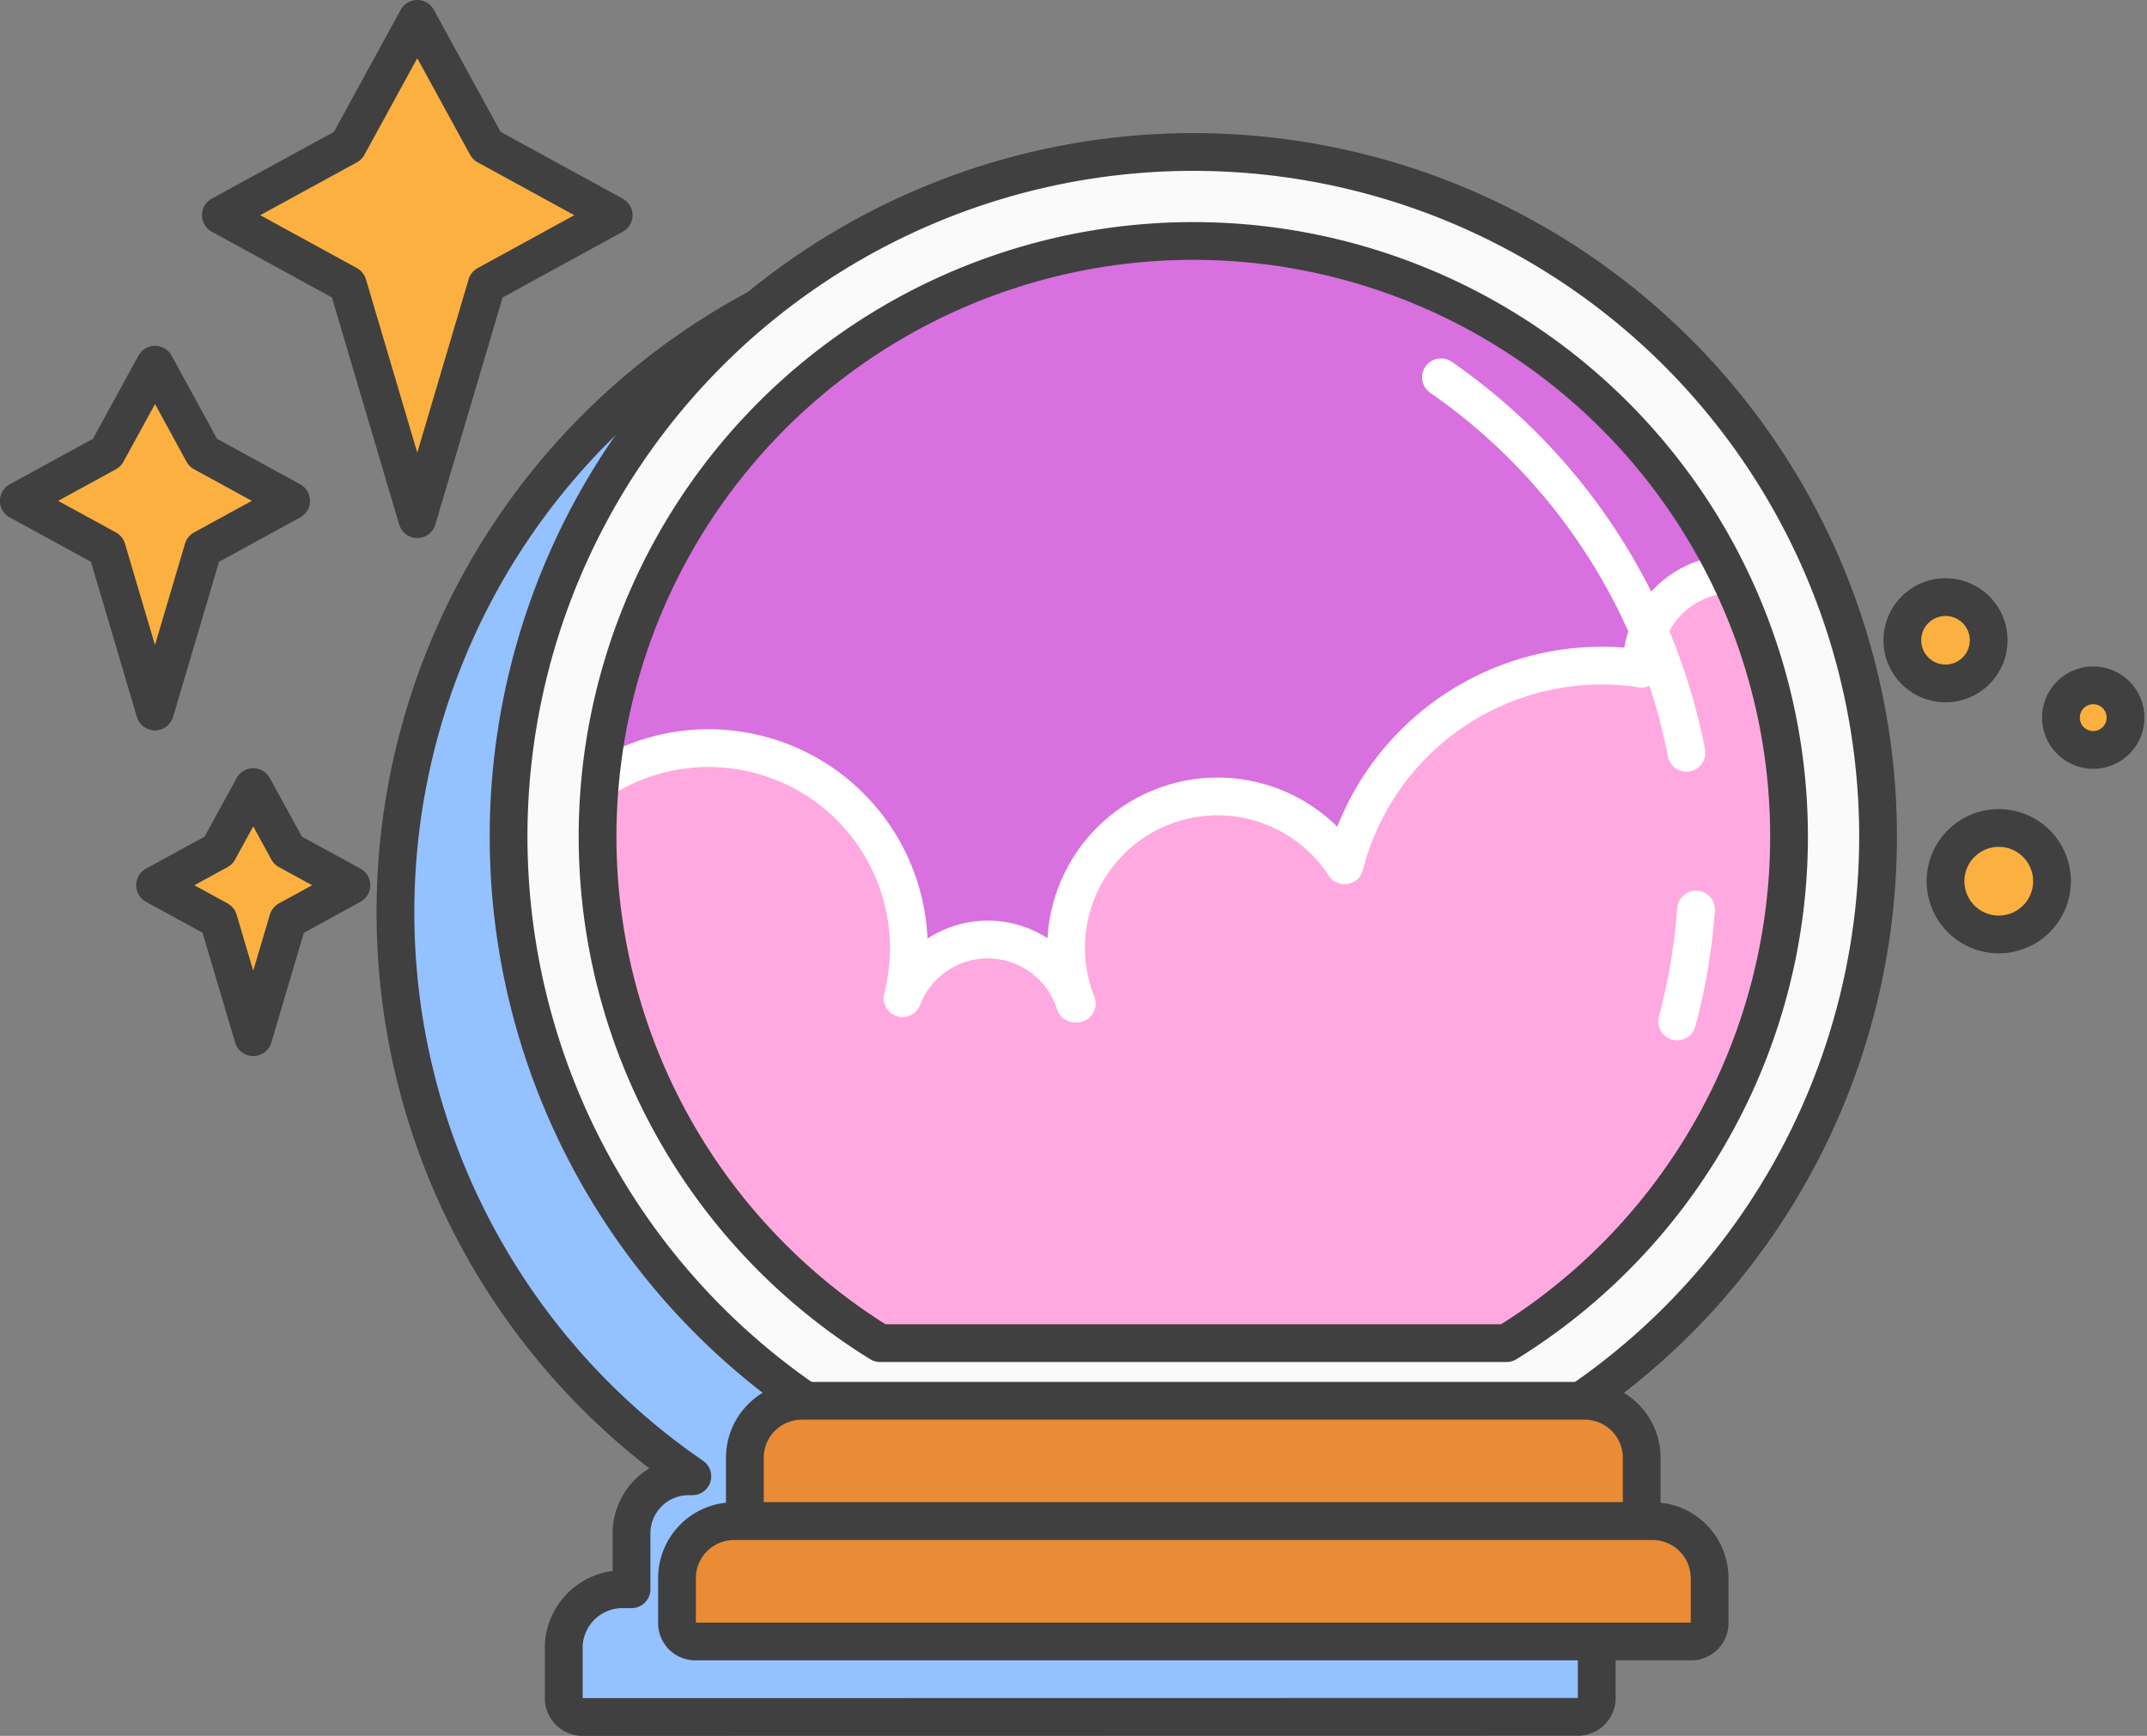
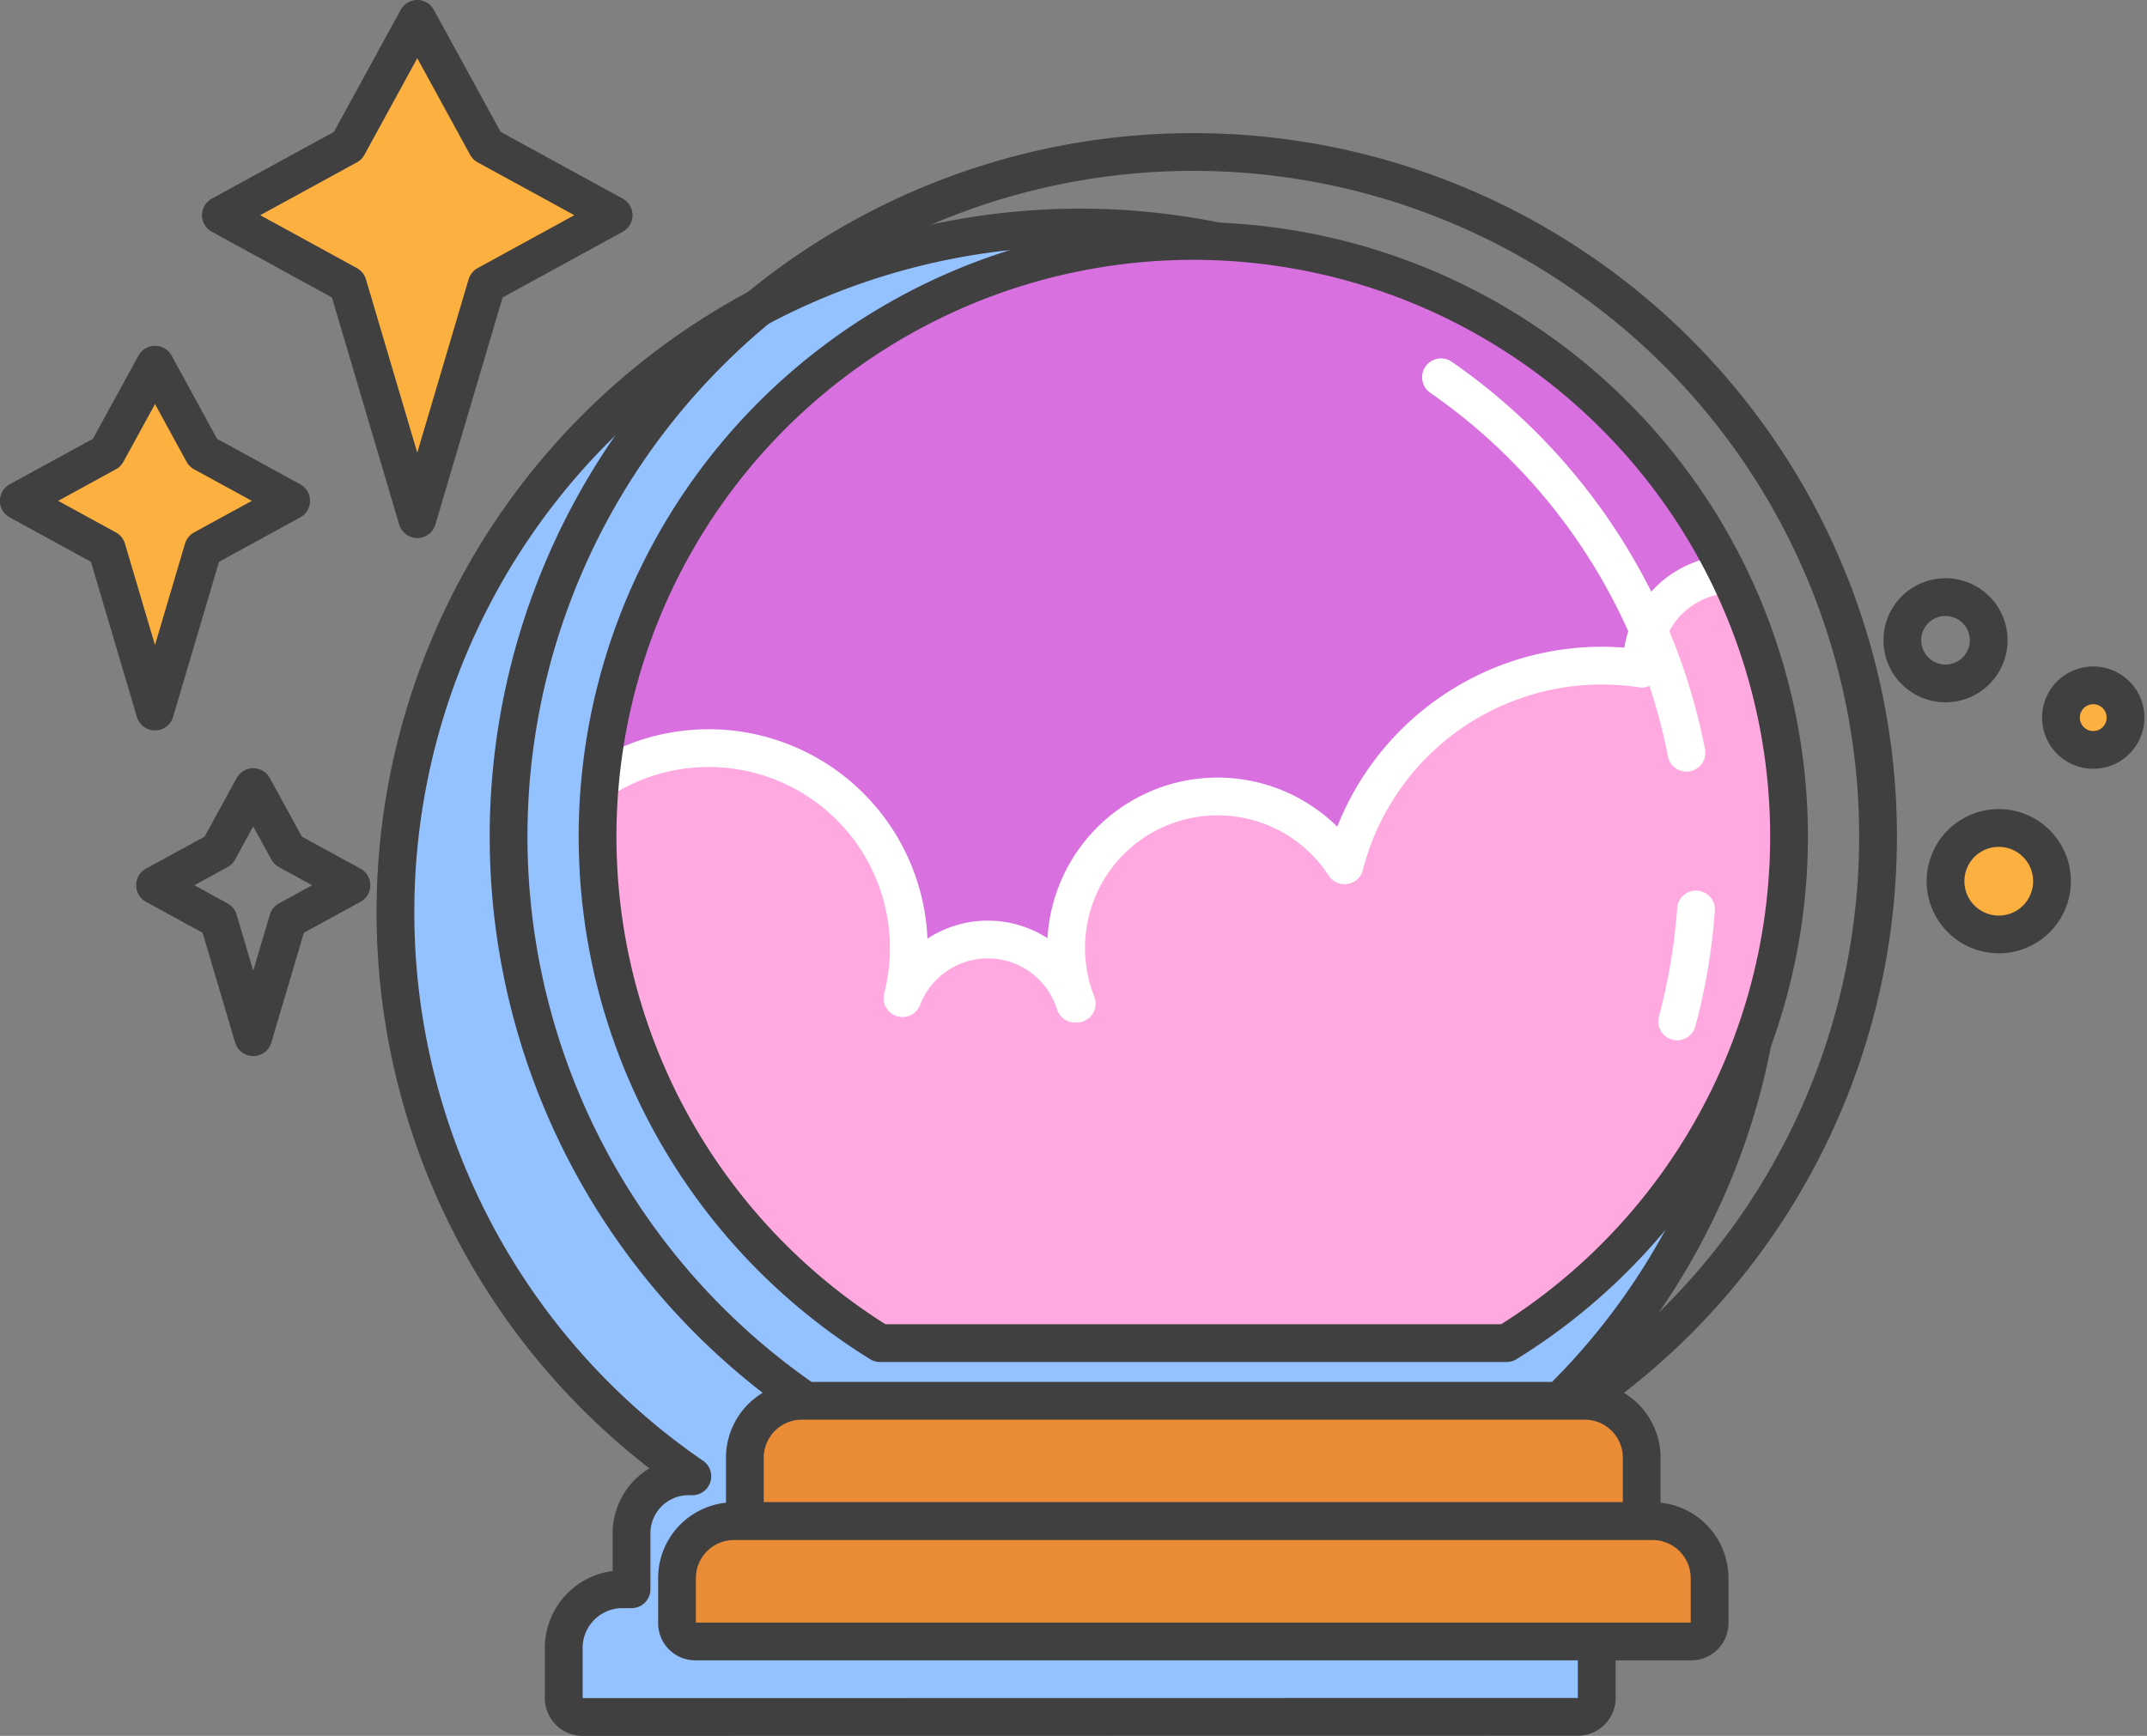
<svg xmlns="http://www.w3.org/2000/svg" width="56.856" height="45.982" viewBox="0 0 56.856 45.982">
  <rect x="0" y="0" width="56.856" height="45.982" fill="#808080" stroke="none" />
  <defs>
    <clipPath id="clip-path">
      <path id="Path_5134" data-name="Path 5134" d="M7.765,38.318a15.763,15.763,0,0,0,7.481,13.418H31.836A15.776,15.776,0,1,0,7.765,38.318" transform="translate(-7.765 -22.542)" fill="none" />
    </clipPath>
  </defs>
  <g id="Icon" transform="translate(-374.001 -2619.156)">
    <path id="Union_7" data-name="Union 7" d="M-10056.816,40.784a.5.5,0,0,1-.484-.515V39a1.558,1.558,0,0,1,1.51-1.6h.285V35.918a1.511,1.511,0,0,1,1.51-1.51h.1a18.114,18.114,0,0,1-7.862-14.946,18.133,18.133,0,0,1,18.133-18.133,18.133,18.133,0,0,1,18.133,18.133,18.114,18.114,0,0,1-7.862,14.946h.1a1.511,1.511,0,0,1,1.51,1.51V37.4h.288a1.558,1.558,0,0,1,1.51,1.6v1.265a.5.5,0,0,1-.487.515Z" transform="translate(10446.23 2623.854)" fill="#94c1ff" stroke="#404040" stroke-linejoin="round" stroke-width="1" />
-     <path id="Path_5131" data-name="Path 5131" d="M31.836,51.736a15.776,15.776,0,1,0-16.591,0Z" transform="translate(382.06 2604.991)" fill="none" stroke="#404040" stroke-linejoin="round" stroke-width="1" />
    <g id="Stars">
      <g id="Group_3370" data-name="Group 3370" transform="translate(379.85 2619.656)">
        <path id="Path_5136" data-name="Path 5136" d="M12.908,1,11.069,4.362,7.707,6.2,11.069,8.04l1.839,6.212L14.747,8.04,18.109,6.2,14.747,4.362Z" transform="translate(-7.707 -1)" fill="#fbb040" fill-rule="evenodd" />
        <path id="Path_5137" data-name="Path 5137" d="M12.908,1,11.069,4.362,7.707,6.2,11.069,8.04l1.839,6.212L14.747,8.04,18.109,6.2,14.747,4.362Z" transform="translate(-7.707 -1)" fill="none" stroke="#404040" stroke-linecap="round" stroke-linejoin="round" stroke-width="1" />
      </g>
      <g id="Group_3371" data-name="Group 3371" transform="translate(374.501 2628.818)">
        <path id="Path_5138" data-name="Path 5138" d="M39.577,32.9,38.3,35.232l-2.331,1.275L38.3,37.782l1.275,4.306,1.275-4.306,2.331-1.275-2.331-1.275Z" transform="translate(-35.971 -32.902)" fill="#fbb040" fill-rule="evenodd" />
        <path id="Path_5139" data-name="Path 5139" d="M39.577,32.9,38.3,35.232l-2.331,1.275L38.3,37.782l1.275,4.306,1.275-4.306,2.331-1.275-2.331-1.275Z" transform="translate(-35.971 -32.902)" fill="none" stroke="#404040" stroke-linecap="round" stroke-linejoin="round" stroke-width="1" />
      </g>
      <g id="Group_3372" data-name="Group 3372" transform="translate(378.106 2640.005)">
-         <path id="Path_5140" data-name="Path 5140" d="M19.233,53.06l-.92,1.681-1.681.919,1.681.92.92,3.106.92-3.106,1.681-.92-1.681-.919Z" transform="translate(-16.632 -53.06)" fill="#fbb040" fill-rule="evenodd" />
        <path id="Path_5141" data-name="Path 5141" d="M19.233,53.06l-.92,1.681-1.681.919,1.681.92.92,3.106.92-3.106,1.681-.92-1.681-.919Z" transform="translate(-16.632 -53.06)" fill="none" stroke="#404040" stroke-linecap="round" stroke-linejoin="round" stroke-width="1" />
      </g>
    </g>
    <g id="Ball" transform="translate(0 -1.993)">
-       <path id="Path_5124" data-name="Path 5124" d="M37.267,33.91A18.133,18.133,0,1,1,19.133,15.776,18.134,18.134,0,0,1,37.267,33.91" transform="translate(386.468 2609.399)" fill="#fafafa" />
      <path id="Path_5125" data-name="Path 5125" d="M37.267,33.91A18.133,18.133,0,1,1,19.133,15.776,18.134,18.134,0,0,1,37.267,33.91Z" transform="translate(386.468 2609.399)" fill="none" stroke="#404040" stroke-width="1" />
      <path id="Path_5126" data-name="Path 5126" d="M42.709,113.89H18.959v-1.678a1.509,1.509,0,0,1,1.509-1.509H41.2a1.509,1.509,0,0,1,1.509,1.509Z" transform="translate(374.767 2547.552)" fill="#ea8b36" />
      <path id="Path_5127" data-name="Path 5127" d="M42.709,113.89H18.959v-1.678a1.509,1.509,0,0,1,1.509-1.509H41.2a1.509,1.509,0,0,1,1.509,1.509Z" transform="translate(374.767 2547.552)" fill="none" stroke="#404040" stroke-width="1" />
      <path id="Path_5128" data-name="Path 5128" d="M40.661,123.038H14.287a.485.485,0,0,1-.485-.485v-1.193a1.51,1.51,0,0,1,1.51-1.509H39.637a1.51,1.51,0,0,1,1.51,1.509v1.193a.485.485,0,0,1-.485.485" transform="translate(378.127 2541.592)" fill="#ea8b36" />
      <path id="Path_5129" data-name="Path 5129" d="M40.661,123.038H14.287a.485.485,0,0,1-.485-.485v-1.193a1.51,1.51,0,0,1,1.51-1.509H39.637a1.51,1.51,0,0,1,1.51,1.509v1.193A.485.485,0,0,1,40.661,123.038Z" transform="translate(378.127 2541.592)" fill="none" stroke="#404040" stroke-width="1" />
      <path id="Path_5130" data-name="Path 5130" d="M31.836,51.736a15.776,15.776,0,1,0-16.591,0Z" transform="translate(382.061 2604.991)" fill="#d870e0" />
      <g id="Group_3366" data-name="Group 3366" transform="translate(389.826 2627.533)" clip-path="url(#clip-path)">
        <path id="Path_5132" data-name="Path 5132" d="M36.859,59.257a7.014,7.014,0,0,0-.477-4.973h.606V50.7H35.814a2.42,2.42,0,1,0-4.806-.4c0,.027,0,.053,0,.08a7.032,7.032,0,0,0-7.87,5.21,4.011,4.011,0,0,0-7.092,3.663H16a2.42,2.42,0,0,0-4.569-.145,5.3,5.3,0,1,0-7.148,3.579v8h33.63V59.257Z" transform="translate(-3.357 -39.052)" fill="#ffa9e0" />
        <path id="Path_5133" data-name="Path 5133" d="M36.859,59.257a7.014,7.014,0,0,0-.477-4.973h.606V50.7H35.814a2.42,2.42,0,1,0-4.806-.4c0,.027,0,.053,0,.08a7.032,7.032,0,0,0-7.87,5.21,4.011,4.011,0,0,0-7.092,3.663H16a2.42,2.42,0,0,0-4.569-.145,5.3,5.3,0,1,0-7.148,3.579v8h33.63V59.257Z" transform="translate(-3.357 -39.052)" fill="none" stroke="#fff" stroke-linejoin="round" stroke-width="1" />
      </g>
      <path id="Path_5135" data-name="Path 5135" d="M31.836,51.736a15.776,15.776,0,1,0-16.591,0Z" transform="translate(382.061 2604.991)" fill="none" stroke="#404040" stroke-linejoin="round" stroke-width="1" />
      <path id="Path_5142" data-name="Path 5142" d="M78.367,42.847a15.785,15.785,0,0,0-6.5-9.946" transform="translate(340.294 2598.242)" fill="none" stroke="#fff" stroke-linecap="round" stroke-linejoin="round" stroke-width="1" />
      <path id="Path_5143" data-name="Path 5143" d="M89.8,76.319a15.739,15.739,0,0,0,.5-2.965" transform="translate(328.614 2571.886)" fill="none" stroke="#fff" stroke-linecap="round" stroke-linejoin="round" stroke-width="1" />
    </g>
    <g id="Dots">
      <path id="Path_5144" data-name="Path 5144" d="M112.819,63.579a1.41,1.41,0,1,0-1.935.482,1.41,1.41,0,0,0,1.935-.482" transform="translate(315.321 2579.646)" fill="#fbb040" />
      <path id="Path_5145" data-name="Path 5145" d="M112.819,63.579a1.41,1.41,0,1,0-1.935.482A1.41,1.41,0,0,0,112.819,63.579Z" transform="translate(315.321 2579.646)" fill="none" stroke="#404040" stroke-width="1" />
-       <path id="Path_5146" data-name="Path 5146" d="M109.043,45.624a1.143,1.143,0,1,0-1.568.391,1.142,1.142,0,0,0,1.568-.391" transform="translate(317.458 2591.081)" fill="#fbb040" />
      <path id="Path_5147" data-name="Path 5147" d="M109.043,45.624a1.143,1.143,0,1,0-1.568.391A1.142,1.142,0,0,0,109.043,45.624Z" transform="translate(317.458 2591.081)" fill="none" stroke="#404040" stroke-width="1" />
      <path id="Path_5148" data-name="Path 5148" d="M120.562,51.9a.855.855,0,1,0-1.173.292.854.854,0,0,0,1.173-.292" transform="translate(309.604 2586.706)" fill="#fbb040" />
      <path id="Path_5149" data-name="Path 5149" d="M120.562,51.9a.855.855,0,1,0-1.173.292A.854.854,0,0,0,120.562,51.9Z" transform="translate(309.604 2586.706)" fill="none" stroke="#404040" stroke-width="1" />
    </g>
  </g>
</svg>